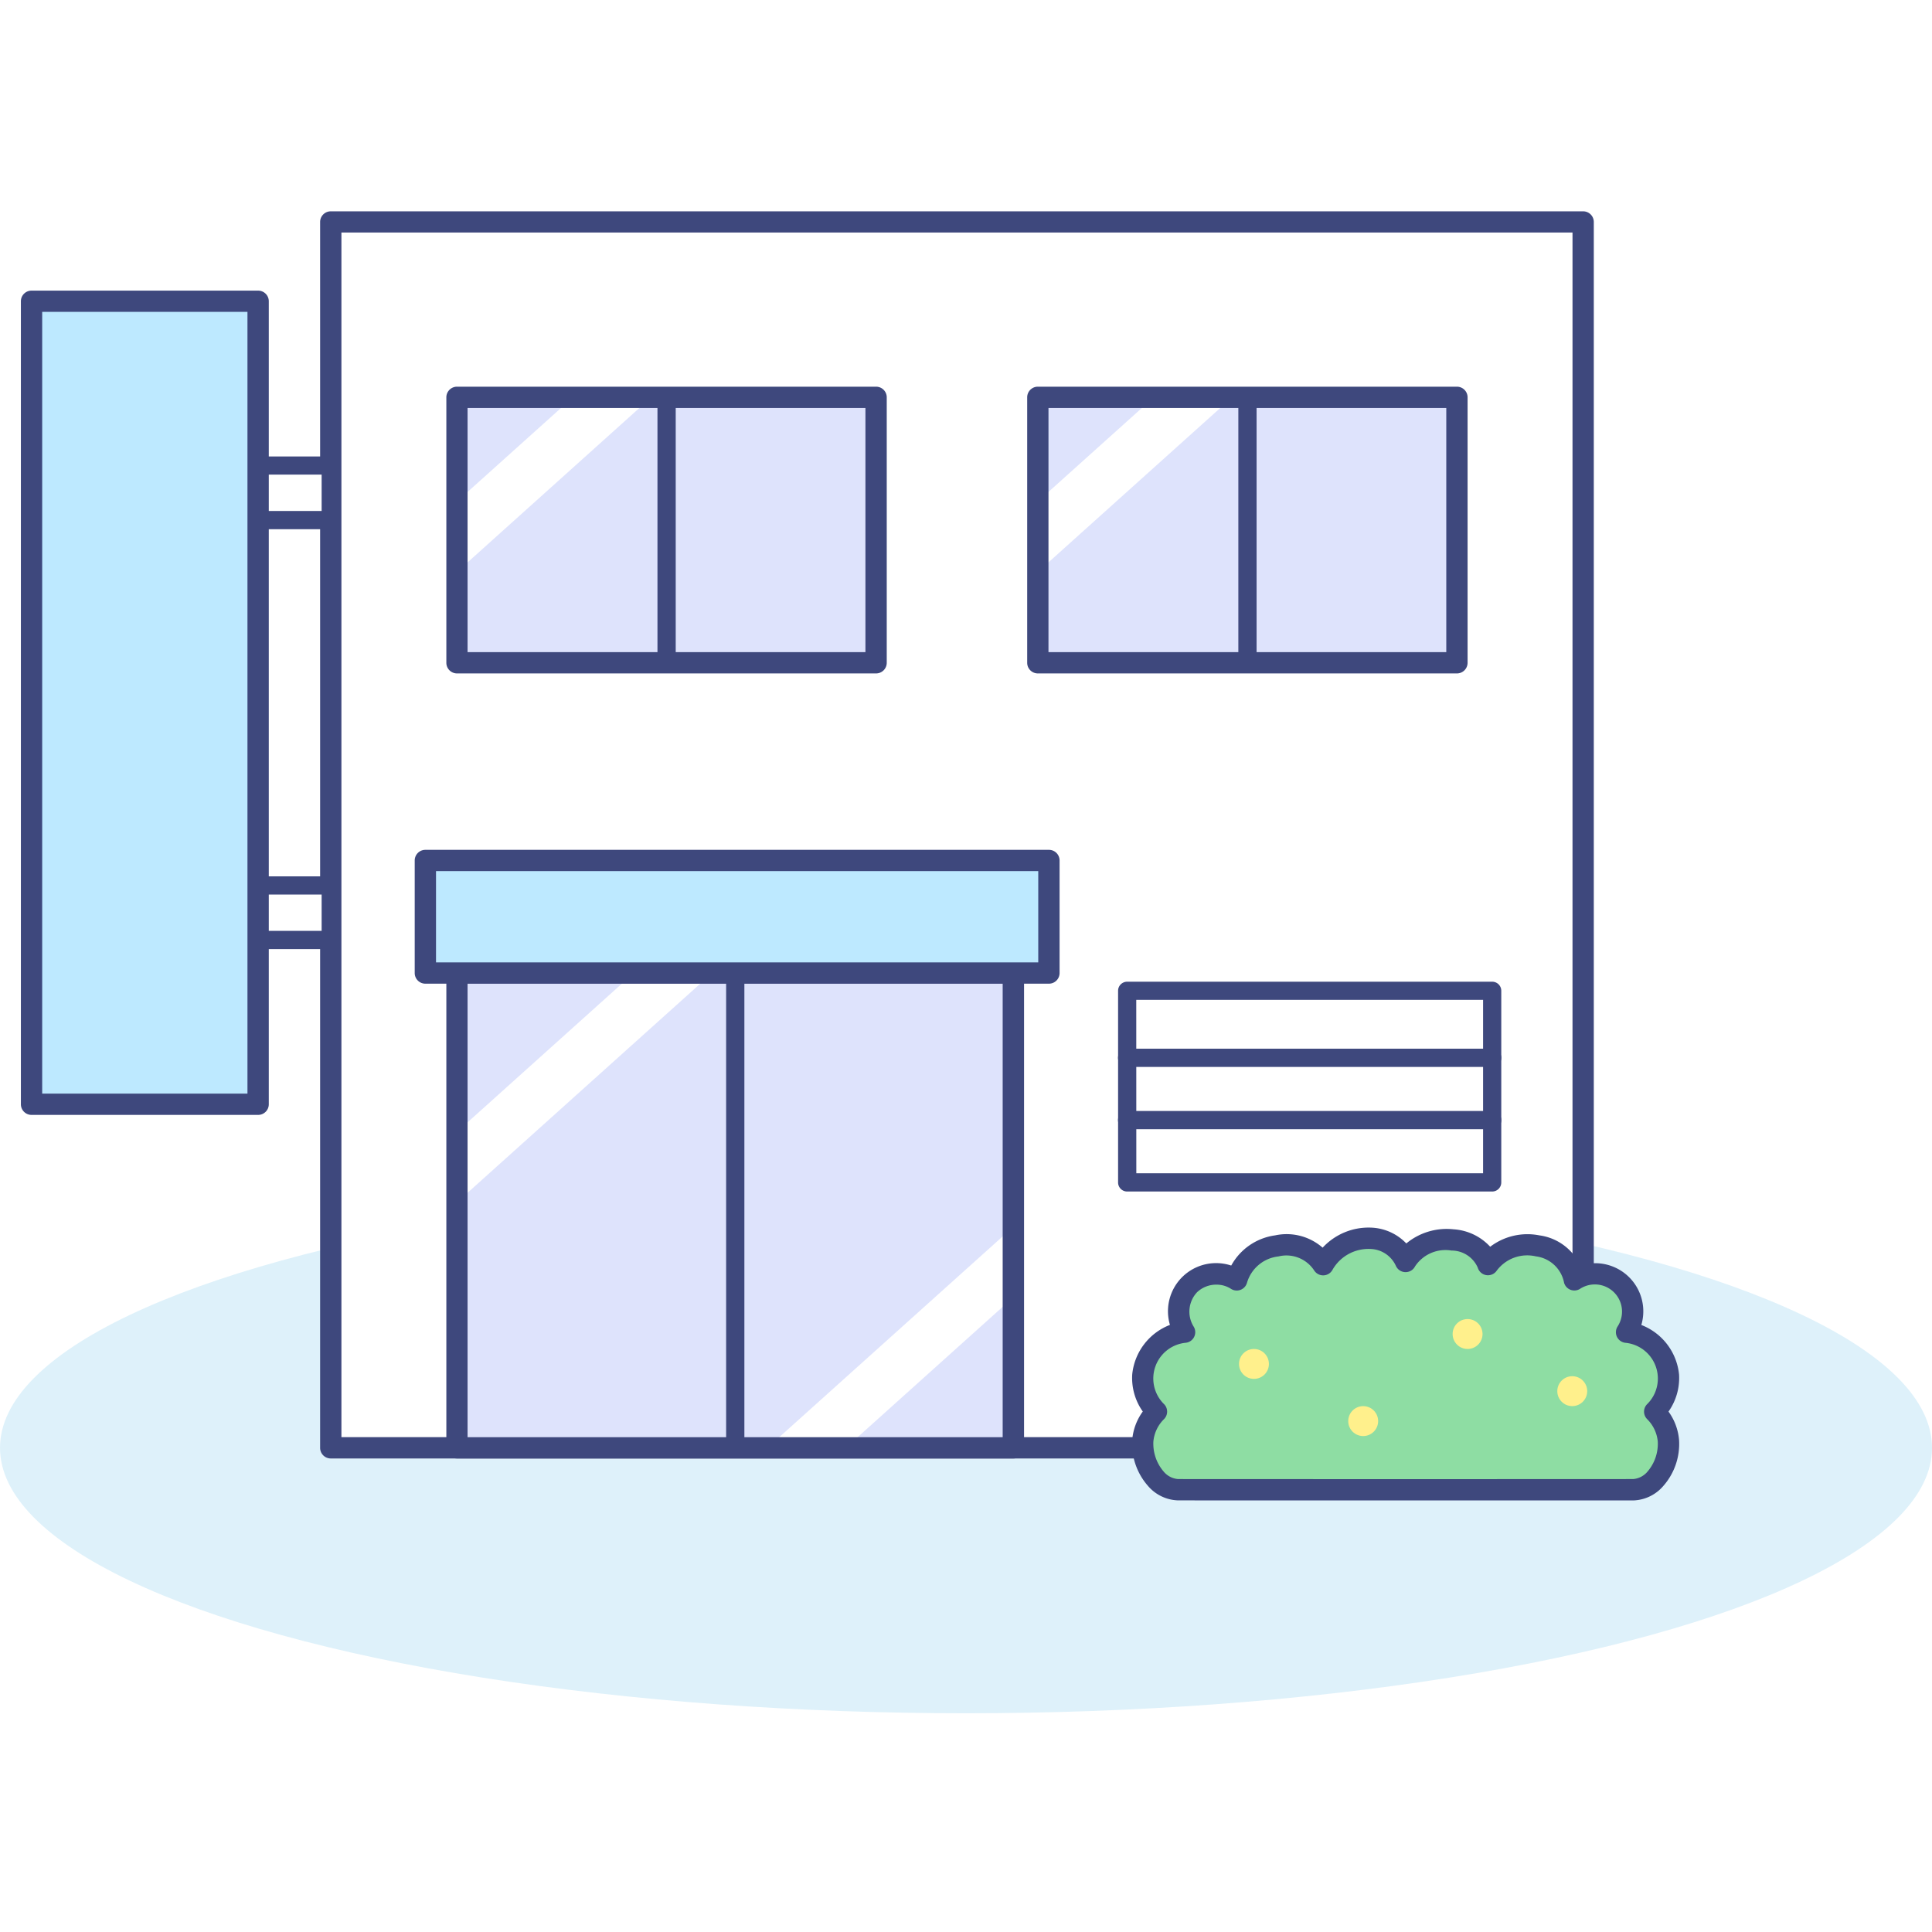
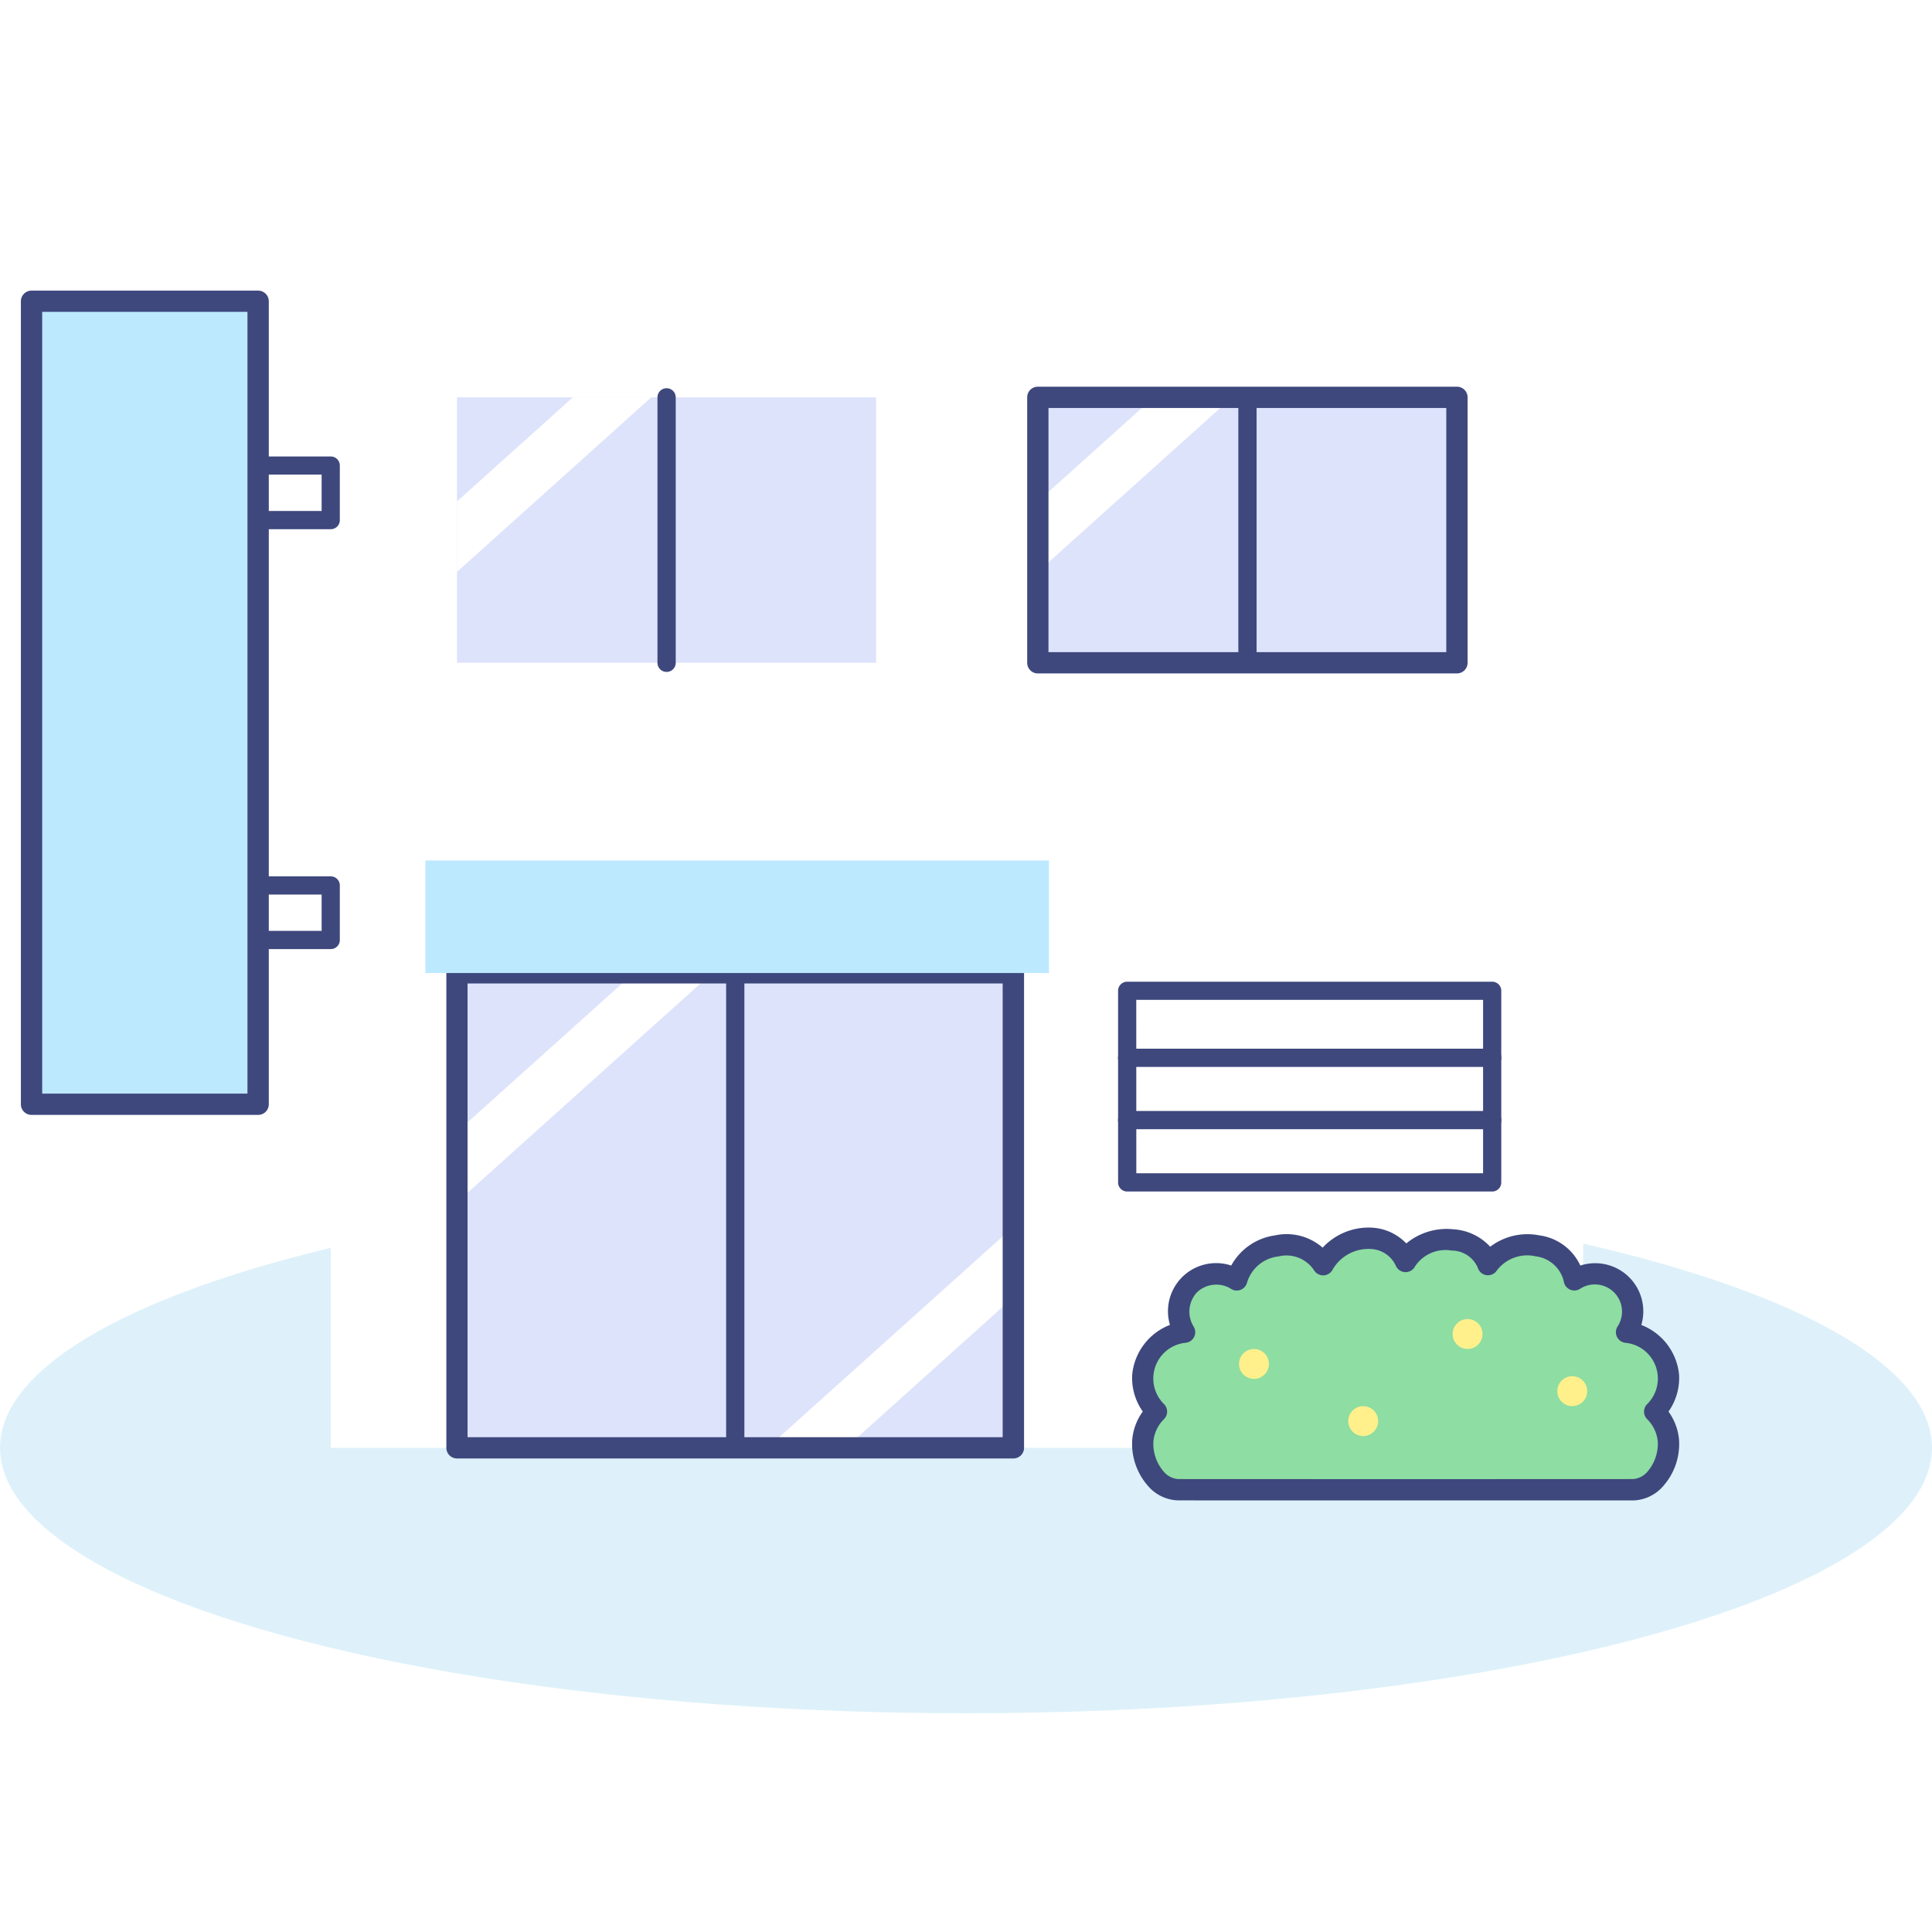
<svg xmlns="http://www.w3.org/2000/svg" width="128" height="128" viewBox="0 0 128 128">
  <defs>
    <clipPath id="clip-path">
      <rect id="長方形_233" data-name="長方形 233" width="36.864" height="31.469" fill="none" />
    </clipPath>
    <clipPath id="clip-path-2">
      <rect id="長方形_237" data-name="長方形 237" width="27.767" height="17.586" fill="none" />
    </clipPath>
  </defs>
  <g id="main_contents_img_03" transform="translate(-44.444 -72)">
    <rect id="Base" width="128" height="128" transform="translate(44.444 72)" fill="#fff" />
    <g id="グループ_426" data-name="グループ 426" transform="translate(-124.722 -148.494)">
      <g id="グループ_387" data-name="グループ 387" transform="translate(169.167 298.83)">
        <ellipse id="楕円形_11" data-name="楕円形 11" cx="64" cy="17.586" rx="64" ry="17.586" transform="translate(0 0)" fill="#def1fa" />
      </g>
      <g id="グループ_419" data-name="グループ 419" transform="translate(170.55 234.494)">
        <g id="グループ_388" data-name="グループ 388" transform="translate(19.825)">
          <rect id="長方形_229" data-name="長方形 229" width="82.974" height="81.217" transform="translate(0.705 0.705)" fill="#fff" />
-           <path id="パス_1691" data-name="パス 1691" d="M358.082,317.121H275.108a.705.705,0,0,1-.705-.705V235.2a.705.705,0,0,1,.705-.705h82.974a.705.705,0,0,1,.705.705v81.217A.705.705,0,0,1,358.082,317.121Zm-82.268-1.411h81.563V235.9H275.814Z" transform="translate(-274.403 -234.494)" fill="#3e487d" />
        </g>
        <g id="グループ_396" data-name="グループ 396" transform="translate(28.186 49.747)">
          <g id="グループ_389" data-name="グループ 389" transform="translate(0.705 0.705)">
            <rect id="長方形_230" data-name="長方形 230" width="36.864" height="31.469" fill="#dee3fc" />
          </g>
          <g id="グループ_393" data-name="グループ 393" transform="translate(0.705 0.705)">
            <g id="グループ_392" data-name="グループ 392" clip-path="url(#clip-path)">
              <g id="グループ_390" data-name="グループ 390" transform="translate(16.314 14.332)">
                <rect id="長方形_231" data-name="長方形 231" width="3.471" height="31.358" transform="translate(23.324 0) rotate(48.057)" fill="#fff" />
              </g>
              <g id="グループ_391" data-name="グループ 391" transform="translate(-4.833 -1.978)">
                <rect id="長方形_232" data-name="長方形 232" width="3.471" height="25.222" transform="translate(18.76) rotate(48.057)" fill="#fff" />
              </g>
            </g>
          </g>
          <g id="グループ_394" data-name="グループ 394">
            <path id="パス_1692" data-name="パス 1692" d="M353.462,514.221H316.6a.705.705,0,0,1-.705-.705v-31.47a.705.705,0,0,1,.705-.705h36.864a.705.705,0,0,1,.705.705v31.47A.705.705,0,0,1,353.462,514.221ZM317.3,512.811h35.453V482.752H317.3Z" transform="translate(-315.893 -481.341)" fill="#3e487d" />
          </g>
          <g id="グループ_395" data-name="グループ 395" transform="translate(18.533 0.101)">
            <line id="線_19" data-name="線 19" y1="31.469" transform="translate(0.605 0.605)" fill="#fff" />
            <path id="パス_1693" data-name="パス 1693" d="M408.458,514.52a.6.6,0,0,1-.6-.6v-31.47a.6.6,0,1,1,1.209,0v31.47A.6.6,0,0,1,408.458,514.52Z" transform="translate(-407.853 -481.841)" fill="#3e487d" />
          </g>
        </g>
        <g id="グループ_397" data-name="グループ 397" transform="translate(26.092 42.304)">
          <rect id="長方形_234" data-name="長方形 234" width="41.314" height="7.457" transform="translate(0.705 0.705)" fill="#bde9ff" />
-           <path id="パス_1694" data-name="パス 1694" d="M347.52,453.277H306.206a.705.705,0,0,1-.705-.705v-7.457a.705.705,0,0,1,.705-.705H347.52a.705.705,0,0,1,.705.705v7.457A.705.705,0,0,1,347.52,453.277Zm-40.608-1.411h39.9v-6.046h-39.9Z" transform="translate(-305.501 -444.41)" fill="#3e487d" />
        </g>
        <g id="グループ_404" data-name="グループ 404" transform="translate(28.186 11.619)">
          <g id="グループ_398" data-name="グループ 398" transform="translate(0.705 0.705)">
            <rect id="長方形_235" data-name="長方形 235" width="27.767" height="17.586" fill="#dee3fc" />
          </g>
          <g id="グループ_401" data-name="グループ 401" transform="translate(0.705 0.705)">
            <g id="グループ_400" data-name="グループ 400" clip-path="url(#clip-path-2)">
              <g id="グループ_399" data-name="グループ 399" transform="translate(-4.759 -5.681)">
                <rect id="長方形_236" data-name="長方形 236" width="3.471" height="25.222" transform="translate(18.76) rotate(48.057)" fill="#fff" />
              </g>
            </g>
          </g>
          <g id="グループ_402" data-name="グループ 402">
-             <path id="パス_1695" data-name="パス 1695" d="M344.365,311.143H316.6a.705.705,0,0,1-.705-.705V292.851a.705.705,0,0,1,.705-.705h27.767a.705.705,0,0,1,.705.705v17.586A.705.705,0,0,1,344.365,311.143ZM317.3,309.732H343.66V293.557H317.3Z" transform="translate(-315.893 -292.146)" fill="#3e487d" />
-           </g>
+             </g>
          <g id="グループ_403" data-name="グループ 403" transform="translate(13.984 0.101)">
            <line id="線_20" data-name="線 20" y1="17.586" transform="translate(0.605 0.605)" fill="#fff" />
            <path id="パス_1696" data-name="パス 1696" d="M385.888,311.441a.6.6,0,0,1-.6-.6V293.251a.6.6,0,0,1,1.209,0v17.586A.6.6,0,0,1,385.888,311.441Z" transform="translate(-385.283 -292.646)" fill="#3e487d" />
          </g>
        </g>
        <g id="グループ_411" data-name="グループ 411" transform="translate(66.67 11.619)">
          <g id="グループ_405" data-name="グループ 405" transform="translate(0.705 0.705)">
            <rect id="長方形_238" data-name="長方形 238" width="27.767" height="17.586" fill="#dee3fc" />
          </g>
          <g id="グループ_408" data-name="グループ 408" transform="translate(0.705 0.705)">
            <g id="グループ_407" data-name="グループ 407" clip-path="url(#clip-path-2)">
              <g id="グループ_406" data-name="グループ 406" transform="translate(-4.759 -5.681)">
                <rect id="長方形_239" data-name="長方形 239" width="3.471" height="25.222" transform="translate(18.76 0) rotate(48.057)" fill="#fff" />
              </g>
            </g>
          </g>
          <g id="グループ_409" data-name="グループ 409">
            <path id="パス_1697" data-name="パス 1697" d="M535.323,311.143H507.556a.705.705,0,0,1-.705-.705V292.851a.705.705,0,0,1,.705-.705h27.767a.705.705,0,0,1,.705.705v17.586A.705.705,0,0,1,535.323,311.143Zm-27.062-1.411h26.356V293.557H508.262Z" transform="translate(-506.851 -292.146)" fill="#3e487d" />
          </g>
          <g id="グループ_410" data-name="グループ 410" transform="translate(13.984 0.101)">
-             <line id="線_21" data-name="線 21" y1="17.586" transform="translate(0.605 0.605)" fill="#fff" />
            <path id="パス_1698" data-name="パス 1698" d="M576.847,311.441a.6.6,0,0,1-.6-.6V293.251a.6.6,0,1,1,1.209,0v17.586A.6.6,0,0,1,576.847,311.441Z" transform="translate(-576.242 -292.646)" fill="#3e487d" />
          </g>
        </g>
        <g id="グループ_414" data-name="グループ 414" transform="translate(15.115 16.234)">
          <g id="グループ_412" data-name="グループ 412" transform="translate(0 27.819)">
            <rect id="長方形_241" data-name="長方形 241" width="3.618" height="4.81" transform="translate(0.605 4.223) rotate(-90)" fill="#fff" />
            <path id="パス_1699" data-name="パス 1699" d="M256.45,457.915h-4.81a.6.6,0,0,1-.6-.6v-3.618a.6.6,0,0,1,.6-.6h4.81a.6.6,0,0,1,.6.6v3.618A.6.6,0,0,1,256.45,457.915Zm-4.205-1.209h3.6V454.3h-3.6Z" transform="translate(-251.035 -453.088)" fill="#3e487d" />
          </g>
          <g id="グループ_413" data-name="グループ 413">
            <rect id="長方形_242" data-name="長方形 242" width="3.618" height="4.81" transform="translate(0.605 4.223) rotate(-90)" fill="#fff" />
            <path id="パス_1700" data-name="パス 1700" d="M256.45,319.877h-4.81a.6.6,0,0,1-.6-.6v-3.618a.6.6,0,0,1,.6-.6h4.81a.6.6,0,0,1,.6.6v3.618A.6.6,0,0,1,256.45,319.877Zm-4.205-1.209h3.6v-2.409h-3.6Z" transform="translate(-251.035 -315.05)" fill="#3e487d" />
          </g>
        </g>
        <g id="グループ_415" data-name="グループ 415" transform="translate(0 5.25)">
          <rect id="長方形_243" data-name="長方形 243" width="53.204" height="15.014" transform="translate(0.705 53.909) rotate(-90)" fill="#bde9ff" />
          <path id="パス_1701" data-name="パス 1701" d="M191.753,315.161H176.738a.705.705,0,0,1-.705-.705v-53.2a.705.705,0,0,1,.705-.705h15.014a.705.705,0,0,1,.705.705v53.2A.705.705,0,0,1,191.753,315.161Zm-14.309-1.411h13.6V261.957h-13.6Z" transform="translate(-176.033 -260.546)" fill="#3e487d" />
        </g>
        <g id="グループ_416" data-name="グループ 416" transform="translate(72.687 51.035)">
          <rect id="長方形_244" data-name="長方形 244" width="24.184" height="12.696" transform="translate(0.604 0.605)" fill="#fff" />
          <path id="パス_1702" data-name="パス 1702" d="M561.5,501.635H537.313a.6.6,0,0,1-.6-.6v-12.7a.6.6,0,0,1,.6-.6H561.5a.6.6,0,0,1,.6.6v12.7A.6.6,0,0,1,561.5,501.635Zm-23.579-1.209h22.974V488.938H537.917Z" transform="translate(-536.708 -487.729)" fill="#3e487d" />
        </g>
        <g id="グループ_417" data-name="グループ 417" transform="translate(72.687 55.478)">
          <line id="線_22" data-name="線 22" x2="24.184" transform="translate(0.604 0.605)" fill="#fff" />
          <path id="パス_1703" data-name="パス 1703" d="M561.5,510.988H537.313a.6.6,0,1,1,0-1.209H561.5a.6.6,0,1,1,0,1.209Z" transform="translate(-536.708 -509.779)" fill="#3e487d" />
        </g>
        <g id="グループ_418" data-name="グループ 418" transform="translate(72.687 59.605)">
          <line id="線_23" data-name="線 23" x2="24.184" transform="translate(0.604 0.605)" fill="#fff" />
          <path id="パス_1704" data-name="パス 1704" d="M561.5,531.463H537.313a.6.6,0,0,1,0-1.209H561.5a.6.6,0,0,1,0,1.209Z" transform="translate(-536.708 -530.254)" fill="#3e487d" />
        </g>
      </g>
      <g id="グループ_425" data-name="グループ 425" transform="translate(244.168 301.821)">
        <g id="グループ_420" data-name="グループ 420" transform="translate(0 0)">
          <path id="パス_1705" data-name="パス 1705" d="M577.352,588.738c-.236.007-29.969.007-30.205,0-1.438-.045-2.416-1.808-2.31-3.245a3.106,3.106,0,0,1,.909-1.929,3.179,3.179,0,0,1-.909-2.4,3.212,3.212,0,0,1,2.771-2.858,2.5,2.5,0,0,1,3.462-3.47,3.142,3.142,0,0,1,2.646-2.251,2.887,2.887,0,0,1,3.075,1.241c1.252-2.2,4.478-2.386,5.459-.209,1.036-2.042,4.863-1.872,5.457.209A3.208,3.208,0,0,1,571,572.581a2.887,2.887,0,0,1,2.435,2.251,2.5,2.5,0,0,1,3.46,3.47,3.085,3.085,0,0,1,1.864,5.262,3.114,3.114,0,0,1,.907,1.929C579.771,586.93,578.792,588.694,577.352,588.738Z" transform="translate(-544.124 -571.368)" fill="#8edda3" />
          <path id="パス_1706" data-name="パス 1706" d="M559.453,586.654c-7.492,0-14.983,0-15.124-.006a2.724,2.724,0,0,1-1.955-.967,4.217,4.217,0,0,1-1.036-3.035,3.719,3.719,0,0,1,.7-1.883,3.846,3.846,0,0,1-.7-2.451,3.933,3.933,0,0,1,2.5-3.288,3.189,3.189,0,0,1,4.06-3.932,3.927,3.927,0,0,1,2.91-2,3.619,3.619,0,0,1,3.146.815,4.146,4.146,0,0,1,3.2-1.328,3.385,3.385,0,0,1,2.343,1.048,4.193,4.193,0,0,1,3.131-.936,3.6,3.6,0,0,1,2.427,1.155,4.079,4.079,0,0,1,3.258-.754,3.5,3.5,0,0,1,2.714,2,3.188,3.188,0,0,1,4.041,3.937,3.933,3.933,0,0,1,2.5,3.287,3.852,3.852,0,0,1-.7,2.451,3.725,3.725,0,0,1,.7,1.882,4.211,4.211,0,0,1-1.033,3.034,2.727,2.727,0,0,1-1.958.969h0C574.437,586.652,566.945,586.654,559.453,586.654Zm15.1-.711h0ZM546.93,572.357a1.843,1.843,0,0,0-1.3.508,1.878,1.878,0,0,0-.231,2.256.705.705,0,0,1-.516,1.087,2.379,2.379,0,0,0-1.43,4.071.705.705,0,0,1-.006.986,2.388,2.388,0,0,0-.707,1.485,2.84,2.84,0,0,0,.678,1.987,1.378,1.378,0,0,0,.95.5c.416.007,29.631.006,30.166,0a1.381,1.381,0,0,0,.949-.5,2.834,2.834,0,0,0,.675-1.984,2.4,2.4,0,0,0-.706-1.487.705.705,0,0,1-.006-.984,2.38,2.38,0,0,0-1.431-4.072.705.705,0,0,1-.516-1.087,1.8,1.8,0,0,0-2.485-2.493.705.705,0,0,1-1.064-.4,2.176,2.176,0,0,0-1.87-1.747,2.519,2.519,0,0,0-2.589.943.705.705,0,0,1-1.261-.2,1.892,1.892,0,0,0-1.74-1.128,2.416,2.416,0,0,0-2.411,1.044.705.705,0,0,1-1.272-.029,1.91,1.91,0,0,0-1.723-1.121,2.743,2.743,0,0,0-2.481,1.39.705.705,0,0,1-1.2.049,2.2,2.2,0,0,0-2.378-.943,2.449,2.449,0,0,0-2.082,1.745.705.705,0,0,1-1.064.4A1.761,1.761,0,0,0,546.93,572.357Z" transform="translate(-541.328 -568.573)" fill="#3e487d" />
        </g>
        <g id="グループ_421" data-name="グループ 421" transform="translate(7.085 8.046)">
          <circle id="楕円形_12" data-name="楕円形 12" cx="0.991" cy="0.991" r="0.991" fill="#fff08c" />
        </g>
        <g id="グループ_422" data-name="グループ 422" transform="translate(14.322 11.833)">
          <circle id="楕円形_13" data-name="楕円形 13" cx="0.991" cy="0.991" r="0.991" fill="#fff08c" />
        </g>
        <g id="グループ_423" data-name="グループ 423" transform="translate(21.238 6.064)">
          <circle id="楕円形_14" data-name="楕円形 14" cx="0.991" cy="0.991" r="0.991" fill="#fff08c" />
        </g>
        <g id="グループ_424" data-name="グループ 424" transform="translate(28.173 9.85)">
          <circle id="楕円形_15" data-name="楕円形 15" cx="0.991" cy="0.991" r="0.991" fill="#fff08c" />
        </g>
      </g>
    </g>
  </g>
</svg>